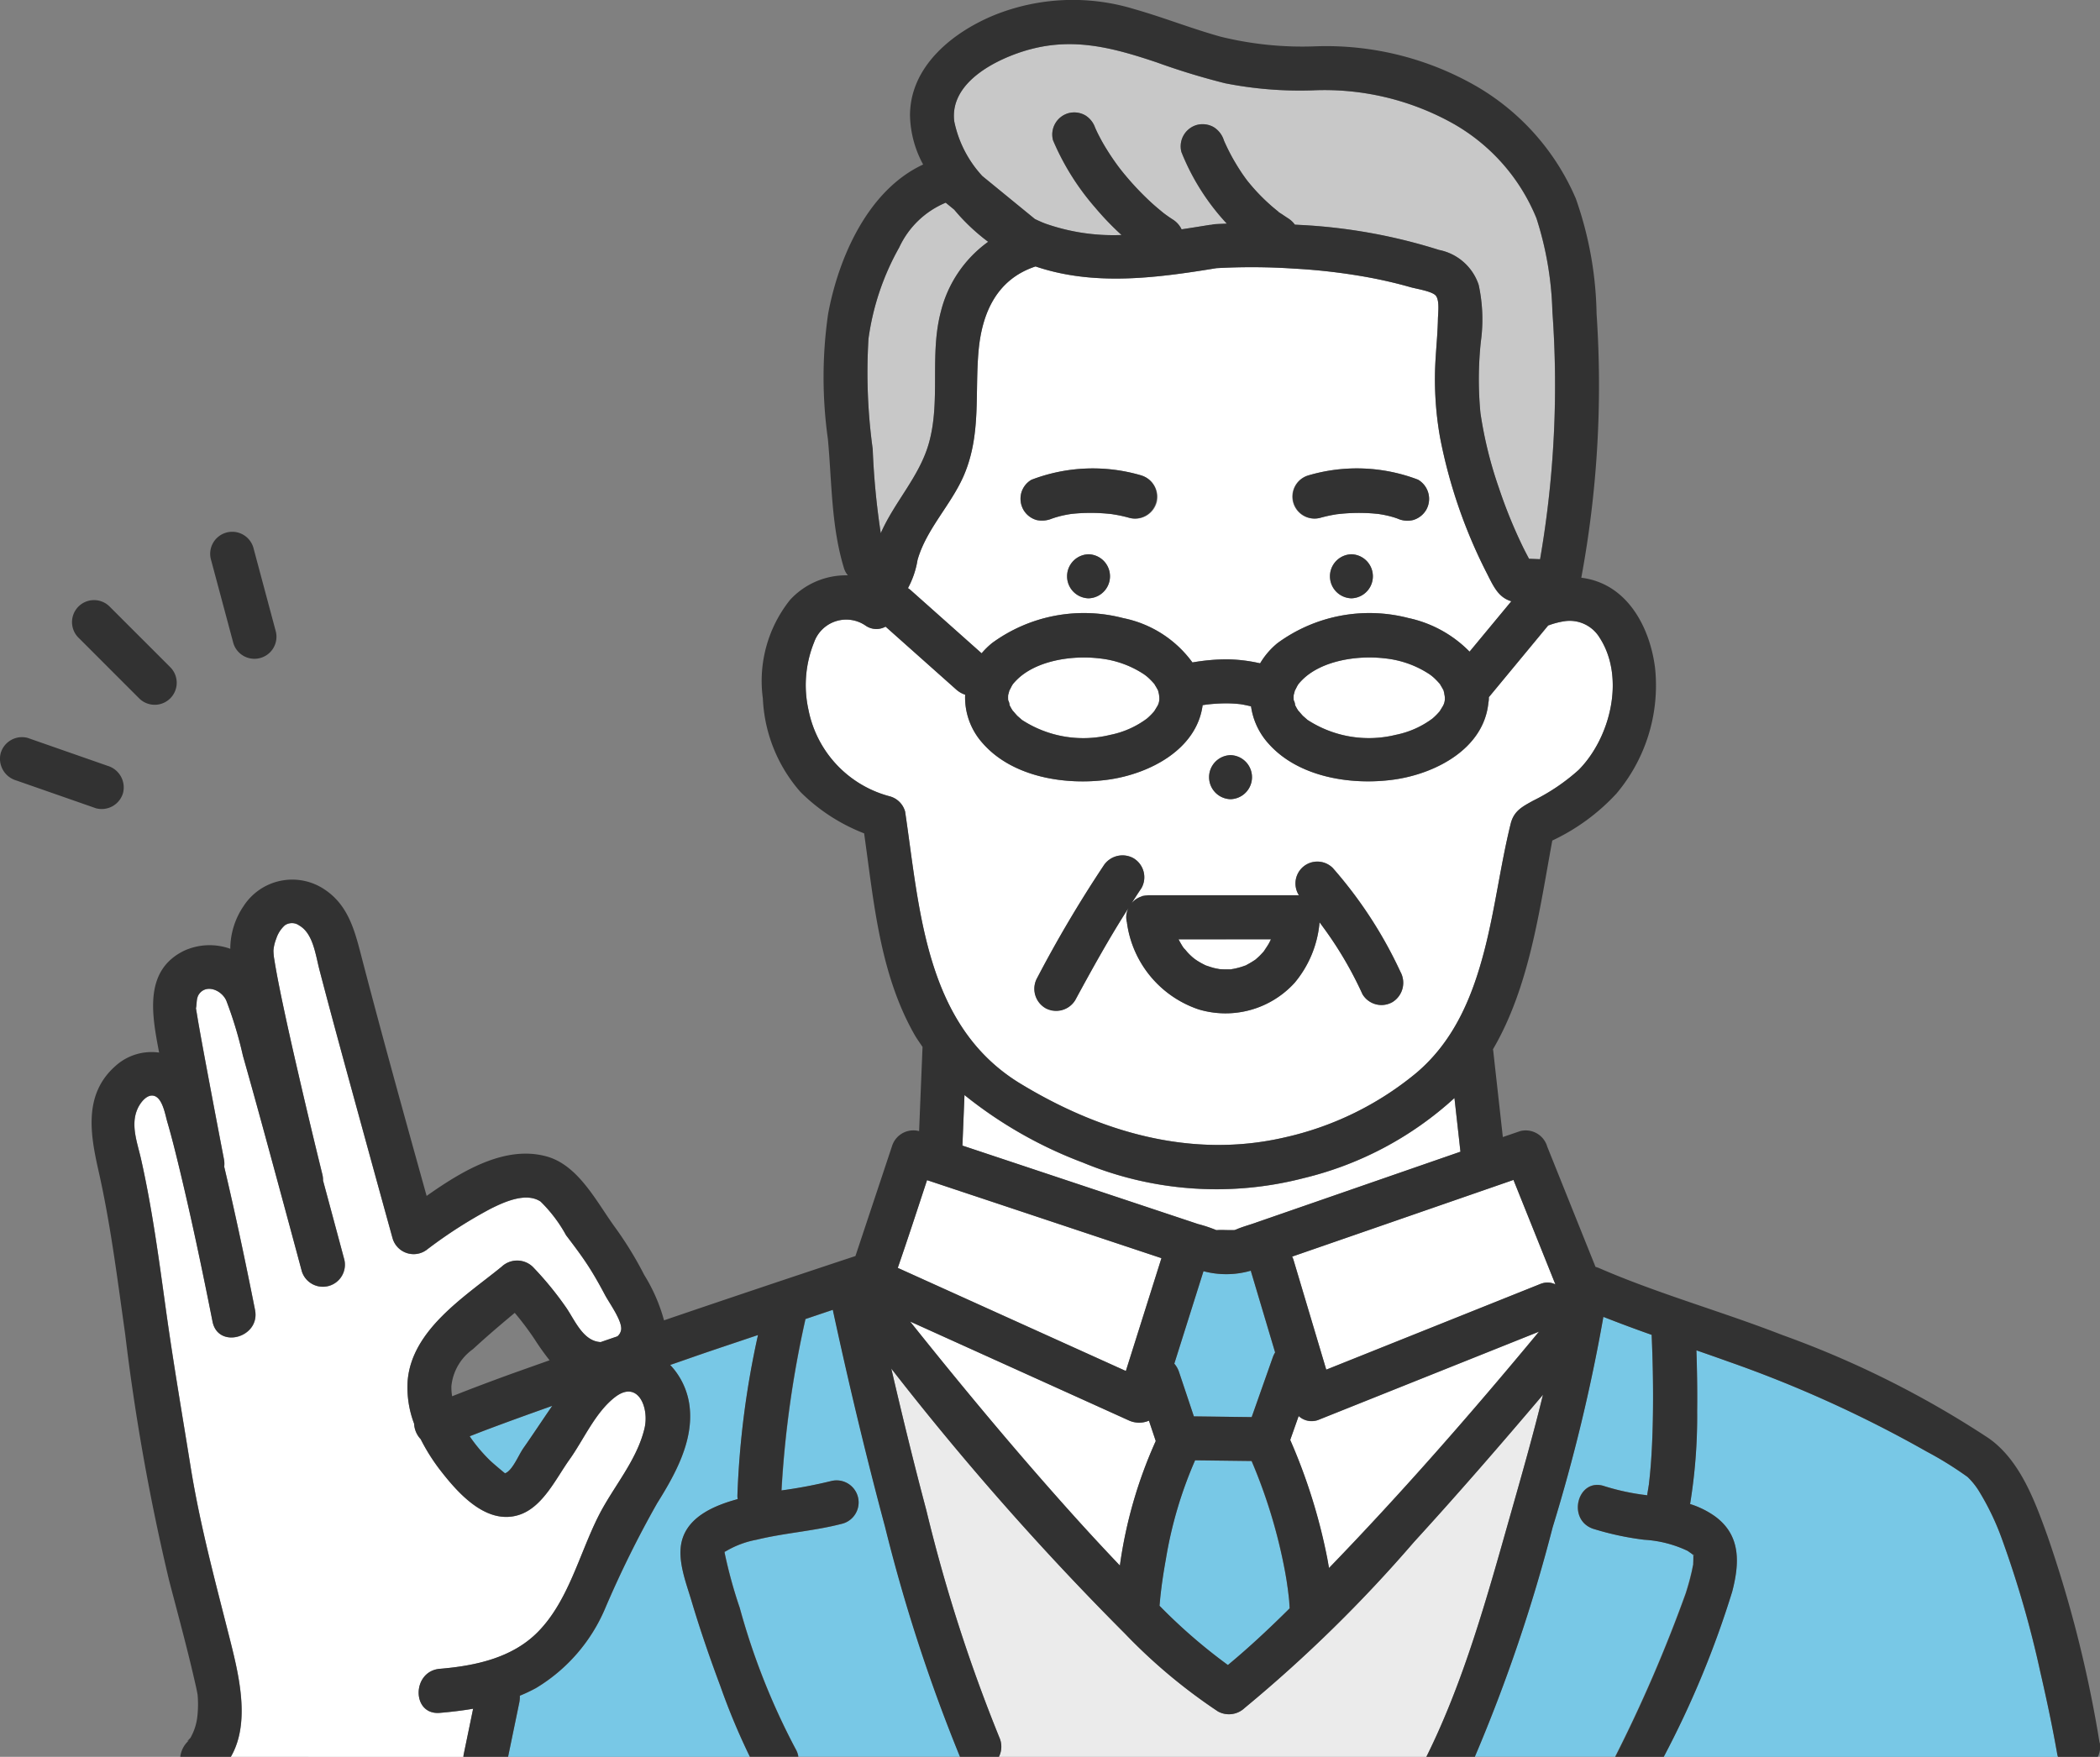
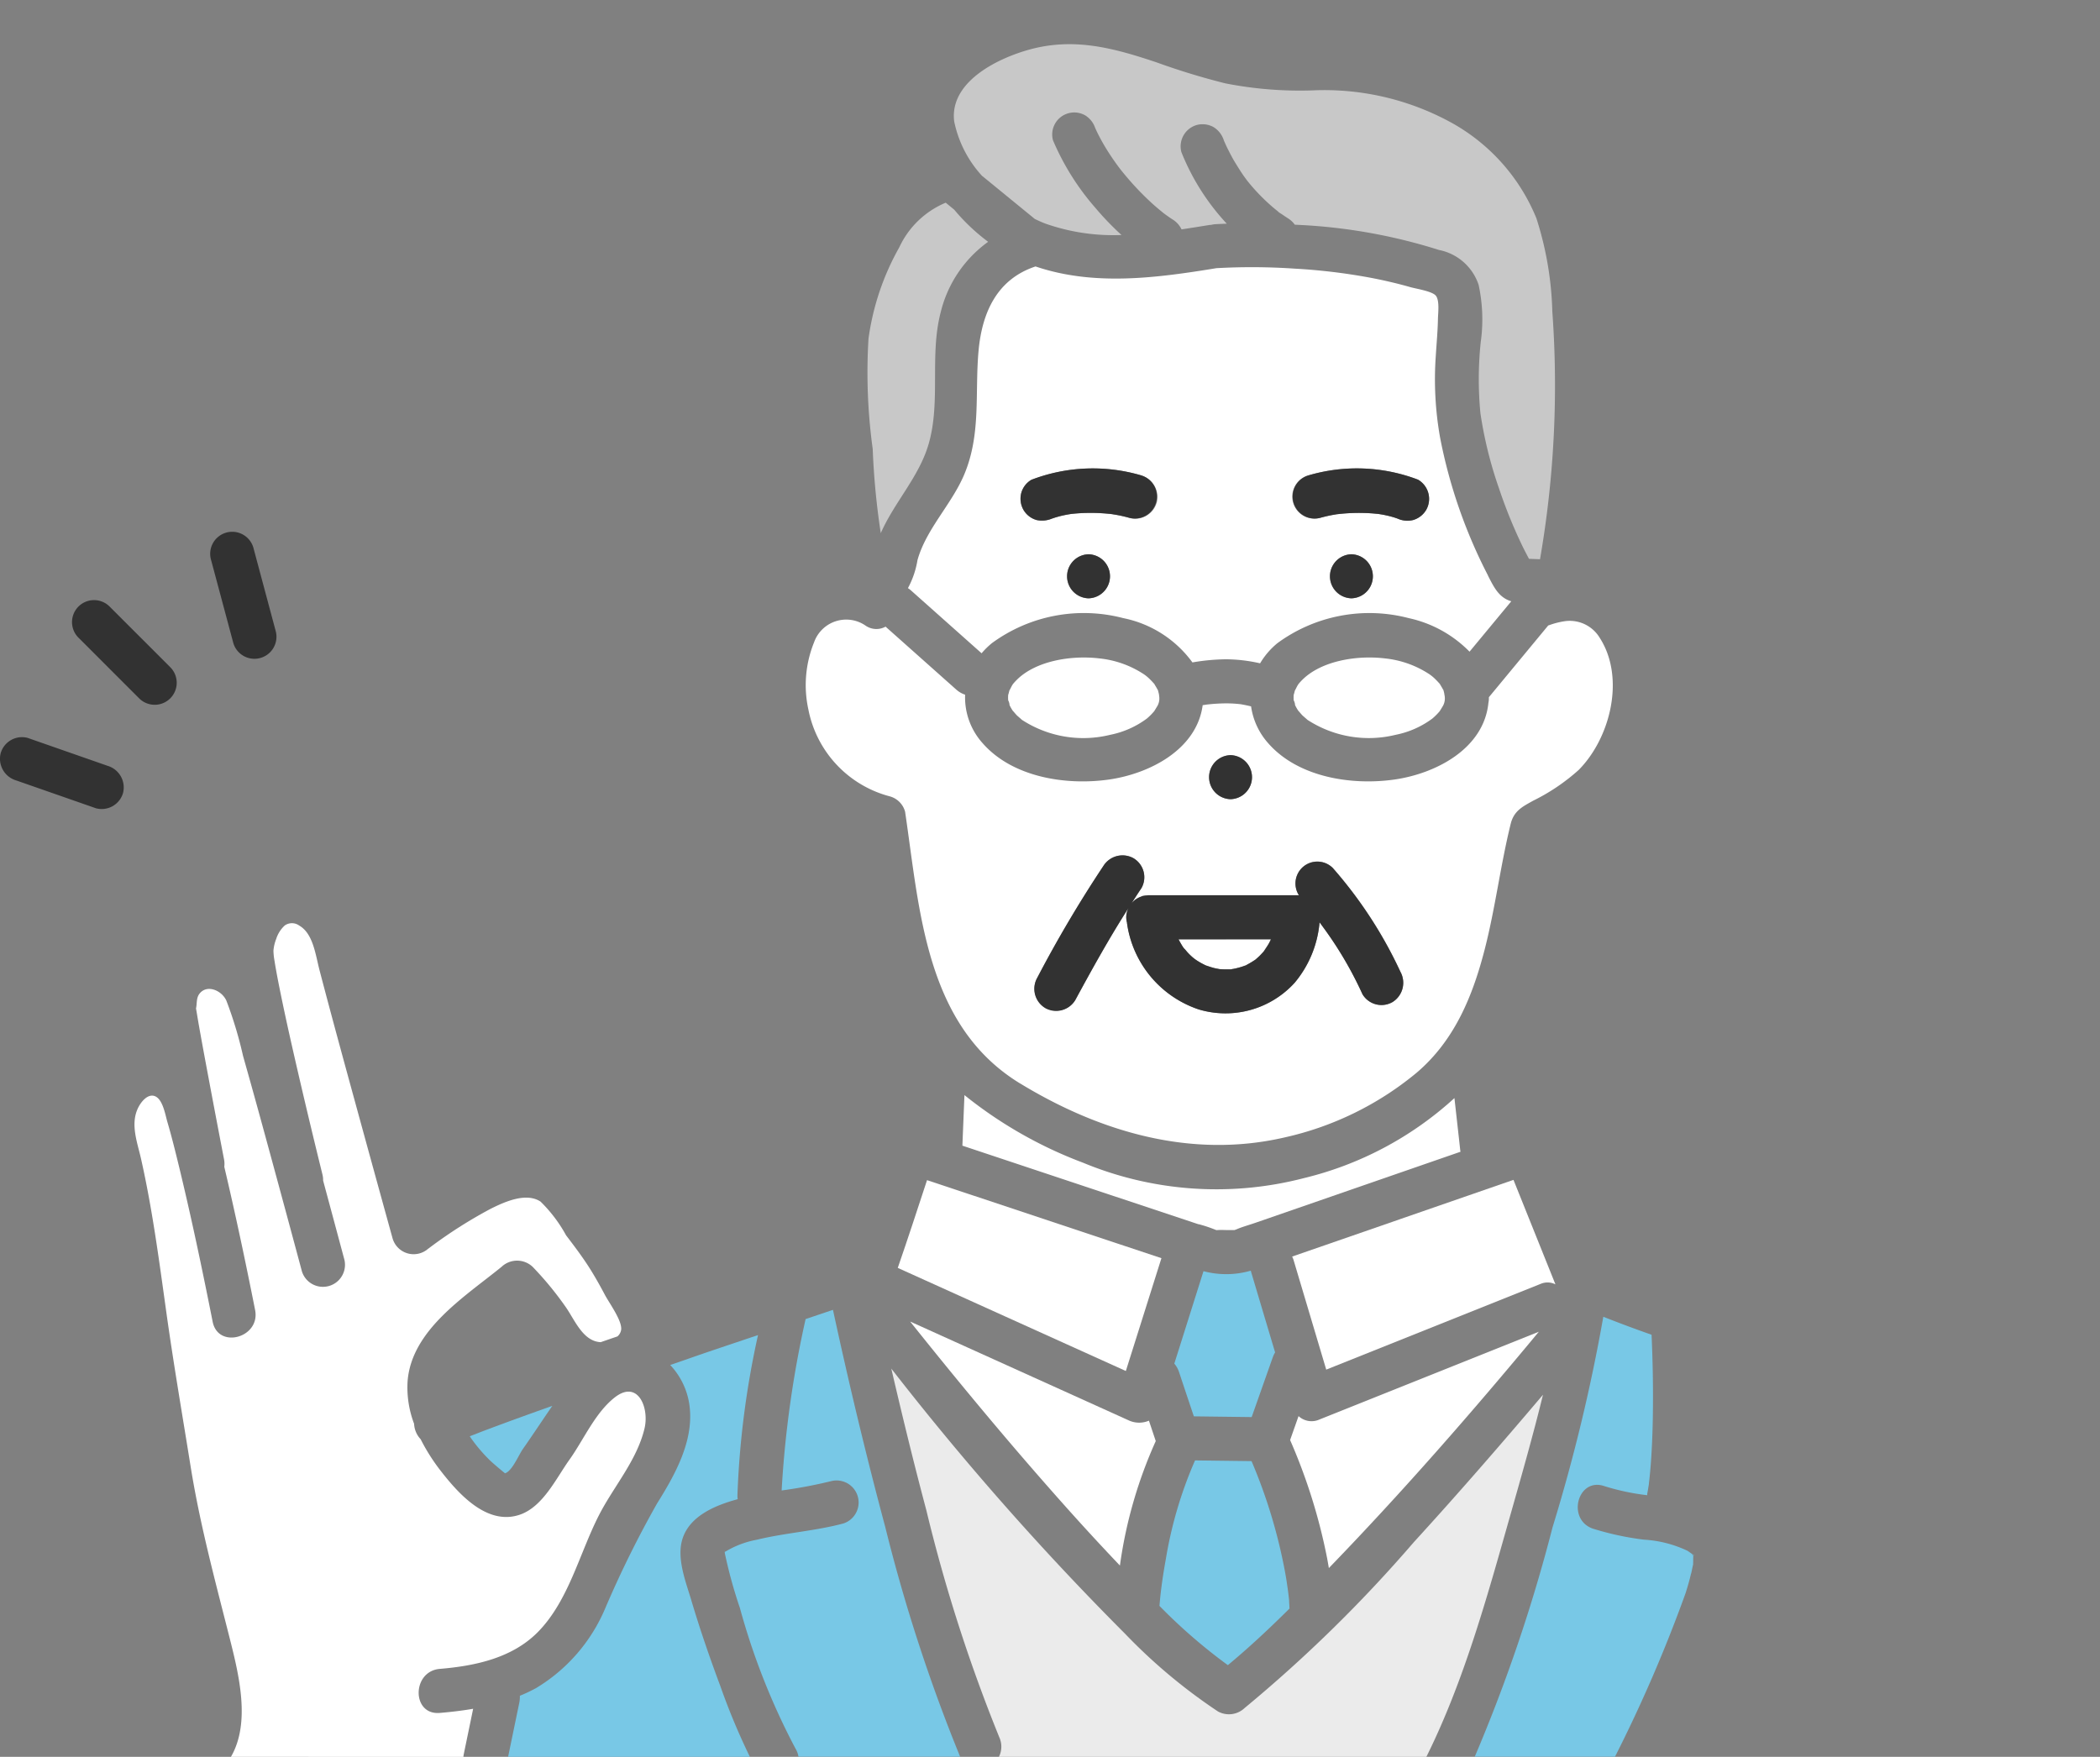
<svg xmlns="http://www.w3.org/2000/svg" id="グループ_2509" data-name="グループ 2509" width="141.646" height="118.519" viewBox="0 0 141.646 118.519">
  <rect x="0" y="0" width="141.646" height="118.519" fill="#808080" stroke="none" />
  <defs>
    <clipPath id="clip-path">
      <rect id="長方形_2213" data-name="長方形 2213" width="141.646" height="118.519" fill="none" />
    </clipPath>
  </defs>
  <g id="グループ_2508" data-name="グループ 2508" clip-path="url(#clip-path)">
    <path id="パス_2484" data-name="パス 2484" d="M124.147,125.714c-.075-.006-.087,0,0,0" transform="translate(-42.175 -42.728)" fill="#78c8e6" />
    <path id="パス_2485" data-name="パス 2485" d="M142.381,69.9c0-.034-.007-.086-.014-.136a1.578,1.578,0,0,1-.029-.172c-.009-.036-.018-.071-.028-.108s-.017-.065-.021-.084-.022-.036-.042-.072c-.045-.084-.092-.165-.143-.246-.027-.045-.045-.076-.056-.1s-.036-.038-.065-.072q-.1-.114-.209-.221a2.821,2.821,0,0,0-.447-.375,6.694,6.694,0,0,0-2.981-1.059c-1.926-.23-4.289.171-5.566,1.434a3.639,3.639,0,0,0-.28.307l-.05.083c-.044.07-.173.346-.18.335-.026.1-.066.261-.082.294a2.37,2.37,0,0,0,0,.375.763.763,0,0,1,.092.321,3.1,3.1,0,0,0,.25.43c-.107-.152.177.2.25.269.041.04.413.356.311.28a7.58,7.58,0,0,0,5.971,1.027,6.151,6.151,0,0,0,2.482-1.1,4.175,4.175,0,0,0,.488-.49.122.122,0,0,1,.011-.013.173.173,0,0,1,.022-.038c.051-.08.1-.162.149-.244a1.02,1.02,0,0,0,.167-.634" transform="translate(-44.927 -22.838)" fill="#fff" />
    <path id="パス_2486" data-name="パス 2486" d="M113.206,69.9c0-.071-.028-.23-.026-.24-.015-.058-.029-.116-.045-.175-.011-.038-.017-.066-.021-.084s-.022-.036-.042-.072c-.045-.084-.092-.165-.143-.246-.027-.045-.046-.076-.056-.1s-.036-.038-.065-.072c-.067-.076-.137-.15-.209-.221a2.821,2.821,0,0,0-.447-.375,6.691,6.691,0,0,0-2.981-1.059c-1.926-.23-4.289.171-5.566,1.434a3.66,3.66,0,0,0-.281.308l-.049.082c-.044.07-.173.346-.18.335-.026.1-.065.261-.082.294a2.294,2.294,0,0,0,0,.375.762.762,0,0,1,.092.321,3.03,3.03,0,0,0,.25.43c-.107-.152.177.2.25.269.041.04.413.356.311.28a7.58,7.58,0,0,0,5.971,1.027,6.151,6.151,0,0,0,2.482-1.1,4.175,4.175,0,0,0,.488-.49l.011-.013a.243.243,0,0,1,.022-.038c.051-.08.1-.162.149-.244a1.016,1.016,0,0,0,.167-.634" transform="translate(-35.01 -22.838)" fill="#fff" />
    <path id="パス_2487" data-name="パス 2487" d="M125.154,129.856a5.956,5.956,0,0,1-3.194.035l-1.968,6.238a1.673,1.673,0,0,1,.311.543q.5,1.507,1.007,3.013l3.9.049,1.425-4.038a1.741,1.741,0,0,1,.156-.325q-.813-2.724-1.625-5.449c-.007-.022-.007-.044-.013-.066" transform="translate(-40.784 -44.136)" fill="#78c8e6" />
    <path id="パス_2488" data-name="パス 2488" d="M136.564,52.549c-.03,0-.06.009-.09.011.023,0,.057-.005.09-.011" transform="translate(-46.386 -17.861)" fill="#78c8e6" />
    <path id="パス_2489" data-name="パス 2489" d="M131.9,48.08a34.428,34.428,0,0,1-3.234-9.313,22.425,22.425,0,0,1-.286-5.541c.051-.819.127-1.637.143-2.458.007-.378.12-1.221-.135-1.557-.233-.308-1.324-.471-1.728-.586-.894-.255-1.8-.465-2.714-.638a39.978,39.978,0,0,0-5.114-.611,42.754,42.754,0,0,0-5.251-.03c-4.067.666-8.26,1.221-12.2-.116-2.577.849-3.6,3.072-3.841,5.66-.265,2.872.185,5.633-.97,8.378-.845,2.007-2.564,3.67-3.152,5.771a6,6,0,0,1-.644,1.892,1.585,1.585,0,0,1,.185.137l.637.567,4.146,3.691a5.345,5.345,0,0,1,.7-.687,10.482,10.482,0,0,1,8.854-1.685,7.627,7.627,0,0,1,4.667,2.988,14.044,14.044,0,0,1,2.253-.211,10.629,10.629,0,0,1,2.311.272A5.148,5.148,0,0,1,117.7,52.64a10.482,10.482,0,0,1,8.854-1.685,8.168,8.168,0,0,1,4.1,2.263l2.816-3.4c-.836-.246-1.17-.943-1.574-1.735m-26.944,1.537a1.486,1.486,0,0,1,0-2.971,1.486,1.486,0,0,1,0,2.971m4.6-6.461a1.5,1.5,0,0,1-1.827,1.038c-.266-.074-.533-.138-.8-.189-.127-.024-.257-.042-.384-.066l-.116-.013a12.625,12.625,0,0,0-1.619-.068c-.277.007-.554.022-.83.048l-.179.018c-.084.013-.167.025-.25.04-.222.04-.444.088-.662.15-.1.028-.2.058-.3.092-.048.016-.094.034-.141.05-.191.063.128-.057.155-.069a1.744,1.744,0,0,1-1.145.15,1.5,1.5,0,0,1-.888-.683,1.52,1.52,0,0,1-.15-1.145,1.483,1.483,0,0,1,.683-.887,11.557,11.557,0,0,1,7.419-.294,1.513,1.513,0,0,1,1.037,1.827m13.13,6.461a1.486,1.486,0,0,1,0-2.971,1.486,1.486,0,0,1,0,2.971m5.042-5.963a1.515,1.515,0,0,1-.888.683,1.63,1.63,0,0,1-1.145-.15c.469.2.1.046-.022.006-.1-.033-.2-.063-.3-.09-.22-.06-.442-.108-.667-.147l-.178-.028-.065-.008-.189-.018q-.39-.035-.783-.044a12.47,12.47,0,0,0-1.669.073l-.079.01-.026,0c-.131.022-.262.044-.393.069-.254.05-.506.11-.755.18a1.486,1.486,0,0,1-.79-2.865,11.557,11.557,0,0,1,7.419.294,1.5,1.5,0,0,1,.533,2.032" transform="translate(-31.533 -9.255)" fill="#fff" />
    <path id="パス_2490" data-name="パス 2490" d="M139.3,123.235l-7.269,2.518a1.683,1.683,0,0,1,.093.227l2.206,7.4.66-.264,13.856-5.542a1.187,1.187,0,0,1,.943.053l-2.829-7.048-7.66,2.654" transform="translate(-44.875 -40.984)" fill="#fff" />
    <path id="パス_2491" data-name="パス 2491" d="M74.027,158.592l0,.007,0-.009v0" transform="translate(-25.161 -53.903)" fill="#78c8e6" />
    <path id="パス_2492" data-name="パス 2492" d="M27.989,97.862h0" transform="translate(-9.511 -33.248)" fill="#78c8e6" />
    <path id="パス_2493" data-name="パス 2493" d="M73.95,158.7l0-.005,0,.005" transform="translate(-25.135 -53.938)" fill="#78c8e6" />
    <path id="パス_2494" data-name="パス 2494" d="M73.99,158.438c.006.034.015.067.021.1h0a.789.789,0,0,1-.025-.1" transform="translate(-25.148 -53.851)" fill="#78c8e6" />
    <path id="パス_2495" data-name="パス 2495" d="M49.242,145.246c-.416.156-.829.318-1.243.479.028.041.055.084.083.124a10.761,10.761,0,0,0,1.269,1.491c.213.211,1.021.885,1.03.882.481-.152.923-1.243,1.195-1.629.677-.962,1.321-1.952,1.994-2.921-1.446.514-2.891,1.034-4.327,1.574" transform="translate(-16.314 -48.832)" fill="#78c8e6" />
    <path id="パス_2496" data-name="パス 2496" d="M114.27,120.62a9.079,9.079,0,0,1,1.155.385c.013.007.028.009.042.014s.034,0,.068,0c.252-.019.514,0,.767,0h.381c.046-.015.091-.028.135-.047.419-.18.875-.3,1.306-.452l13.812-4.785c0-.034-.012-.067-.016-.1q-.046-.42-.092-.838l-.3-2.683a23.077,23.077,0,0,1-10.155,5.4,23.467,23.467,0,0,1-14.9-1.042,29.035,29.035,0,0,1-7.994-4.559q-.07,1.705-.139,3.411l5.544,1.846,10.384,3.457" transform="translate(-33.426 -38.036)" fill="#fff" />
    <path id="パス_2497" data-name="パス 2497" d="M126.029,99.019a.257.257,0,0,1-.081.024.16.16,0,0,0,.081-.024" transform="translate(-42.808 -33.655)" fill="#78c8e6" />
    <path id="パス_2498" data-name="パス 2498" d="M96.813,94.615c5.378,3.272,11.538,5.079,17.793,3.639a21.129,21.129,0,0,0,8.93-4.367c2.567-2.181,3.795-5.186,4.611-8.381.708-2.776,1.054-5.635,1.739-8.414.217-.877.793-1.157,1.516-1.561a13.486,13.486,0,0,0,3.072-2.076c2.139-2.161,3.149-6.218,1.421-8.906a2.361,2.361,0,0,0-2.361-1.127,5.367,5.367,0,0,0-1.054.269l-.065.02c-.007.009-.013.018-.02.027l-.557.673-3.423,4.139c0,.008,0,.015,0,.022a1.618,1.618,0,0,1-.032.362c-.314,3.1-3.562,4.781-6.371,5.174-2.87.4-6.461-.152-8.478-2.45a4.729,4.729,0,0,1-1.159-2.49c-.219-.053-.44-.1-.663-.139l-.046-.008c-.112-.011-.223-.024-.335-.032q-.329-.025-.657-.024a12.02,12.02,0,0,0-1.308.083l-.256.039c-.4,3-3.594,4.635-6.357,5.022-2.871.4-6.461-.152-8.478-2.45a4.612,4.612,0,0,1-1.188-3.279,1.7,1.7,0,0,1-.583-.332l-.637-.567-4.147-3.692a1.279,1.279,0,0,1-1.367-.082,2.3,2.3,0,0,0-3.458,1.149,7.679,7.679,0,0,0-.378,4.533A7.546,7.546,0,0,0,88,75.236a1.472,1.472,0,0,1,1.038,1.038c.99,6.654,1.359,14.441,7.772,18.342m14.179-22.157a1.486,1.486,0,0,1,0,2.971,1.486,1.486,0,0,1,0-2.971M97.948,87.487a83.5,83.5,0,0,1,4.46-7.544,1.522,1.522,0,0,1,2.032-.533,1.493,1.493,0,0,1,.533,2.032c-.229.333-.444.677-.665,1.017a1.474,1.474,0,0,1,.147-.154,1.221,1.221,0,0,1,.127-.106,1.505,1.505,0,0,1,.411-.209c.02-.006.032-.021.053-.026s.042-.005.062-.01a1.443,1.443,0,0,1,.151-.024c.03,0,.059-.008.09-.009s.06-.01.091-.01h10.118c.017,0,.034.005.051.006a1.474,1.474,0,0,1,2.287-1.838,29.2,29.2,0,0,1,4.558,7,1.531,1.531,0,0,1-.533,2.032,1.489,1.489,0,0,1-2.032-.533,25.227,25.227,0,0,0-2.658-4.528c-.077-.108-.157-.214-.235-.321a7.327,7.327,0,0,1-1.678,4.081,6.3,6.3,0,0,1-6.468,1.8,7.188,7.188,0,0,1-4.841-5.824c0-.011,0-.021,0-.032a1.444,1.444,0,0,1-.052-.363,1.426,1.426,0,0,1,.149-.624c-1.289,2.014-2.454,4.118-3.59,6.214a1.486,1.486,0,0,1-2.565-1.5" transform="translate(-27.989 -21.515)" fill="#fff" />
    <path id="パス_2499" data-name="パス 2499" d="M120.42,95.993a6.009,6.009,0,0,0,.3.521c.024.035.05.069.075.1.091.084.166.191.252.281s.2.2.308.3c.026.023.126.1.174.139l.112.076q.133.087.271.165c.1.059.211.111.318.166l.015.009c.195.063.384.133.583.182.1.026.213.042.318.065l.057.007c.2.011.4.021.6.013.031,0,.1,0,.166,0a.173.173,0,0,1,.036-.011c.042-.01.084-.015.127-.023a4.7,4.7,0,0,0,.621-.163c.054-.018.108-.042.162-.057l.037-.009c.045-.026.089-.053.12-.069.181-.094.35-.2.52-.316l.026-.016.022-.021c.077-.07.156-.137.231-.21s.166-.174.25-.263c.018-.02.036-.041.053-.063.118-.189.25-.366.356-.564.042-.078.079-.161.119-.241Z" transform="translate(-40.929 -32.627)" fill="#fff" />
    <path id="パス_2500" data-name="パス 2500" d="M93.58,127.36l13.539,6.122q1.2-3.805,2.4-7.611l-15.81-5.264c-.649,1.976-1.294,3.954-1.974,5.919l1.844.834" transform="translate(-31.18 -40.993)" fill="#fff" />
    <path id="パス_2501" data-name="パス 2501" d="M147.55,136.521l-13.855,5.542a1.29,1.29,0,0,1-1.3-.273q-.285.807-.57,1.615a38.185,38.185,0,0,1,2.507,8.024c.037.2.073.409.108.613,4.938-5.107,9.63-10.474,14.163-15.945l-1.058.423" transform="translate(-44.807 -46.258)" fill="#fff" />
    <path id="パス_2502" data-name="パス 2502" d="M127.226,158.749c-.025-.287-.06-.574-.1-.86-.009-.047-.06-.418-.075-.513q-.055-.345-.119-.687a35.681,35.681,0,0,0-2.244-7.393l-3.811-.048a27.9,27.9,0,0,0-1.973,6.676q-.136.746-.244,1.5l-.036.255c0,.02,0,.034-.008.065-.021.173-.042.345-.062.518-.03.265-.053.53-.077.8.079.077.153.158.232.235a36.846,36.846,0,0,0,4.381,3.763c1.449-1.2,2.823-2.493,4.159-3.818-.009-.162-.015-.325-.029-.486" transform="translate(-40.271 -50.727)" fill="#78c8e6" />
    <path id="パス_2503" data-name="パス 2503" d="M156.742,57.92c.039.042.049.045,0,0" transform="translate(-53.275 -19.686)" fill="#78c8e6" />
    <path id="パス_2504" data-name="パス 2504" d="M109.563,143.116q-.23-.686-.459-1.372a1.68,1.68,0,0,1-1.392-.033l-2.18-.986L93,135.057l.106.135c3.452,4.32,6.993,8.576,10.684,12.693q1.651,1.841,3.357,3.633a30.532,30.532,0,0,1,2.419-8.4" transform="translate(-31.608 -45.904)" fill="#fff" />
    <path id="パス_2505" data-name="パス 2505" d="M99.393,13.415l3.54,2.894c.238.112.477.224.725.316a13.8,13.8,0,0,0,5.117.762A19.281,19.281,0,0,1,107,15.541,16.991,16.991,0,0,1,104.154,11a1.486,1.486,0,0,1,2.182-1.677,1.586,1.586,0,0,1,.661.839l.022.047c.042.09.083.181.126.269.074.153.152.3.233.453.178.329.371.65.575.963q.319.493.671.961c.018.024.116.149.13.168l.056.069q.179.222.365.439a18.976,18.976,0,0,0,1.63,1.693c.266.244.543.473.822.7l.189.138c.14.1.283.2.426.289a1.588,1.588,0,0,1,.582.657c.626-.094,1.249-.193,1.863-.294a1.239,1.239,0,0,1,.129-.009,1.747,1.747,0,0,1,.266-.045c.264-.017.529-.024.793-.036a15.527,15.527,0,0,1-3.062-4.831,1.5,1.5,0,0,1,1.038-1.827,1.516,1.516,0,0,1,1.144.149,1.626,1.626,0,0,1,.683.888c.007.018.009.025.015.037.03.067.058.133.088.2q.1.225.214.444c.147.293.3.582.473.862s.327.528.5.783c.092.132.188.263.285.393l.008.01c.042.05.082.1.123.151a13.066,13.066,0,0,0,1.337,1.4c.119.108.24.213.363.315l.186.152c.1.078.1.088.079.077.1.074.241.158.273.18.13.091.263.178.4.266a1.617,1.617,0,0,1,.442.419l.3.015a37.151,37.151,0,0,1,9.425,1.69,3.534,3.534,0,0,1,2.673,2.352,10.968,10.968,0,0,1,.146,3.837,23.967,23.967,0,0,0-.025,4.816,27.564,27.564,0,0,0,1.25,5.067,33.137,33.137,0,0,0,1.573,3.88c.144.3.3.591.453.883l.745.029a68.679,68.679,0,0,0,.83-16.711,22.4,22.4,0,0,0-1.073-6.288,12.956,12.956,0,0,0-5.849-6.515,17.8,17.8,0,0,0-9.254-2.115,26.005,26.005,0,0,1-5.9-.479,47.575,47.575,0,0,1-4.613-1.41c-2.91-.975-5.58-1.7-8.61-.857-2.114.587-5.373,2.164-5.046,4.835a7.719,7.719,0,0,0,1.9,3.7" transform="translate(-33.129 -1.534)" fill="#c8c8c8" />
    <path id="パス_2506" data-name="パス 2506" d="M89.512,43.013c.916-2.1,2.59-3.8,3.233-6.032.83-2.88.043-5.979.82-8.913a8.251,8.251,0,0,1,3.191-4.716,13.371,13.371,0,0,1-2.291-2.17l-.572-.468a6,6,0,0,0-3.133,3.015,17.294,17.294,0,0,0-2.075,6.165,37.745,37.745,0,0,0,.285,7.434,50.41,50.41,0,0,0,.544,5.684" transform="translate(-30.105 -7.04)" fill="#c8c8c8" />
    <path id="パス_2507" data-name="パス 2507" d="M81.345,133.864c-.615.205-1.229.415-1.844.621a71.014,71.014,0,0,0-1.617,11.563,31.985,31.985,0,0,0,3.375-.638,1.487,1.487,0,0,1,.79,2.864c-1.918.514-3.922.63-5.851,1.1a6.3,6.3,0,0,0-2.038.758.652.652,0,0,0-.123.073c.05.092.029.1,0,0l0,0a31.356,31.356,0,0,0,1.03,3.764,46.46,46.46,0,0,0,3.753,9.494,1.505,1.505,0,0,1,.2.548H89.924a112.508,112.508,0,0,1-5.05-15.494c-1.3-4.854-2.467-9.747-3.529-14.66" transform="translate(-25.162 -45.499)" fill="#78c8e6" />
-     <path id="パス_2508" data-name="パス 2508" d="M195.4,159.727a70.012,70.012,0,0,0-2.562-8.912,17.511,17.511,0,0,0-1.6-3.351,4.722,4.722,0,0,0-.757-.931,23.908,23.908,0,0,0-2.761-1.714,82.223,82.223,0,0,0-13.376-6.069c-.713-.259-1.43-.508-2.148-.757.044,1.372.067,2.744.05,4.116a36.764,36.764,0,0,1-.477,6.251,5.989,5.989,0,0,1,1.659.816c1.785,1.286,1.686,3.172,1.18,5.1a64.505,64.505,0,0,1-4.62,11.148h26.6a1.412,1.412,0,0,1-.048-.17c-.323-1.852-.715-3.693-1.137-5.524" transform="translate(-57.775 -46.901)" fill="#78c8e6" />
    <path id="パス_2509" data-name="パス 2509" d="M165.288,151.9c.036-.157.068-.316.1-.474.045-.24.025.056.037-.311,0-.123,0-.246.007-.368,0-.014,0-.018,0-.029s-.01-.049-.016-.073c-.052-.024-.09-.046,0-.015l0,.015.013.005c0-.018,0-.015,0,0,.077.034.158.061-.072-.067.074.042-.356-.253-.309-.222a7.91,7.91,0,0,0-2.943-.754,19.525,19.525,0,0,1-3.446-.743c-1.795-.629-1.018-3.5.79-2.864a15.526,15.526,0,0,0,2.877.608c0-.032,0-.061,0-.093.04-.2.073-.411.106-.617l.007-.046c0-.011,0-.016,0-.034.014-.119.028-.238.041-.358.053-.492.092-.987.123-1.481.067-1.07.1-2.142.108-3.214.017-1.66-.018-3.322-.092-4.981q-1.639-.575-3.255-1.213a117.985,117.985,0,0,1-3.423,14.2,108.313,108.313,0,0,1-5.249,15.48h9.46a97.213,97.213,0,0,0,4.76-11.031c.139-.438.268-.88.37-1.328" transform="translate(-51.22 -45.74)" fill="#78c8e6" />
    <path id="パス_2510" data-name="パス 2510" d="M36.054,149.893l.527-2.549c-.745.127-1.5.216-2.25.279-1.908.16-1.891-2.812,0-2.971,2.377-.2,4.875-.723,6.612-2.482,2.07-2.1,2.8-5.282,4.105-7.849.994-1.959,2.576-3.716,3.093-5.893.33-1.393-.443-3.3-1.995-2.1-1.331,1.031-2.106,2.862-3.068,4.209-.9,1.259-1.79,3.183-3.353,3.714-2.181.741-4.08-1.36-5.281-2.894a13.051,13.051,0,0,1-1.405-2.2,1.614,1.614,0,0,1-.441-1.04,6.9,6.9,0,0,1-.439-2.865c.267-3.472,3.862-5.706,6.337-7.722a1.526,1.526,0,0,1,2.1,0,22.248,22.248,0,0,1,2.2,2.668c.617.858,1.17,2.361,2.391,2.413.374-.131.75-.258,1.125-.388a.72.72,0,0,0,.256-.485c.036-.621-.8-1.753-1.1-2.317-.308-.582-.63-1.158-.978-1.717-.5-.8-1.068-1.549-1.64-2.3a9.686,9.686,0,0,0-1.72-2.273c-.984-.654-2.458.029-3.378.488a31.3,31.3,0,0,0-4.179,2.672l-.024.014a1.479,1.479,0,0,1-2.4-.687q-1.071-3.876-2.133-7.752c-.943-3.443-1.89-6.884-2.794-10.337-.277-1.06-.43-2.48-1.37-3.021a.84.84,0,0,0-.976-.009,2.074,2.074,0,0,0-.576.9,2.791,2.791,0,0,0-.189.8,4.4,4.4,0,0,0,.044.519l.014.083c.021.121.039.242.059.362.116.683.251,1.362.39,2.04.362,1.764.76,3.519,1.166,5.274q.792,3.419,1.634,6.828a1.579,1.579,0,0,1,.044.406q.721,2.674,1.438,5.35a1.487,1.487,0,0,1-2.864.79q-.8-2.983-1.609-5.963c-.778-2.866-1.556-5.732-2.367-8.589a27.011,27.011,0,0,0-1.123-3.724c-.321-.711-1.324-1.119-1.82-.465-.224.3-.152.654-.229.986.063.353.117.709.18,1.063.212,1.2.436,2.4.661,3.6q.519,2.768,1.052,5.532a1.592,1.592,0,0,1,.014.488c.756,3.206,1.439,6.431,2.079,9.661.37,1.87-2.493,2.664-2.864.79-.71-3.58-1.461-7.158-2.325-10.7-.226-.926-.458-1.854-.727-2.769-.141-.483-.3-1.482-.8-1.726s-1,.364-1.213.848c-.483,1.089,0,2.3.24,3.38.753,3.344,1.2,6.742,1.674,10.135.491,3.545,1.1,7.071,1.666,10.6.632,3.941,1.656,7.715,2.634,11.582.623,2.464,1.423,5.7.084,8.007H35.922c.007-.052.011-.1.022-.157q.054-.267.11-.535" transform="translate(-4.667 -32.067)" fill="#fff" />
    <path id="パス_2511" data-name="パス 2511" d="M135.031,141.63c-2.848,3.361-5.736,6.69-8.708,9.941a94.546,94.546,0,0,1-11.417,11.193,1.535,1.535,0,0,1-1.8.232,37.292,37.292,0,0,1-6.271-5.248,192.929,192.929,0,0,1-15.761-17.88c.742,3.194,1.518,6.381,2.362,9.549a107.967,107.967,0,0,0,4.924,15.326,1.527,1.527,0,0,1-.027,1.315h28.832c2.541-5.111,4.1-10.8,5.653-16.27.741-2.615,1.539-5.4,2.213-8.158" transform="translate(-30.955 -47.54)" fill="#ebebeb" />
    <path id="パス_2512" data-name="パス 2512" d="M64.277,154.332c-.363-1.216-.971-2.741-.632-4.021.434-1.636,2.211-2.378,3.762-2.8a1.58,1.58,0,0,1-.021-.221,59.376,59.376,0,0,1,1.39-10.849c-1.116.376-2.233.748-3.347,1.127-.86.292-1.716.6-2.576.892a4.917,4.917,0,0,1,1.327,2.98c.2,2.283-1.043,4.491-2.212,6.358a70.732,70.732,0,0,0-3.513,7.111,11.486,11.486,0,0,1-4.652,5.348,10.819,10.819,0,0,1-1.092.517,1.969,1.969,0,0,1-.036.463l-.111.535q-.322,1.56-.645,3.122H68.227a45.055,45.055,0,0,1-1.987-4.758c-.715-1.912-1.381-3.846-1.963-5.8" transform="translate(-17.647 -46.375)" fill="#78c8e6" />
    <path id="パス_2513" data-name="パス 2513" d="M11.365,67.432l.51.51a1.485,1.485,0,1,0,2.1-2.1l-3.582-3.582-.51-.51a1.485,1.485,0,0,0-2.1,2.1l3.582,3.582" transform="translate(-2.501 -20.842)" fill="#323232" />
    <path id="パス_2514" data-name="パス 2514" d="M22.86,61.18q.094.35.187.7a1.486,1.486,0,0,0,2.864-.79q-.655-2.445-1.31-4.891l-.187-.7a1.486,1.486,0,1,0-2.864.789q.655,2.446,1.31,4.891" transform="translate(-7.307 -18.49)" fill="#323232" />
    <path id="パス_2515" data-name="パス 2515" d="M8.3,79.091a1.522,1.522,0,0,0-1.037-1.827L2.54,75.614l-.669-.234A1.494,1.494,0,0,0,.044,76.417a1.523,1.523,0,0,0,1.038,1.827l4.727,1.65.669.234A1.5,1.5,0,0,0,8.3,79.091" transform="translate(0 -25.599)" fill="#323232" />
    <path id="パス_2516" data-name="パス 2516" d="M106.418,97.716a1.509,1.509,0,0,0,2.032-.533c1.137-2.1,2.3-4.2,3.591-6.215a1.349,1.349,0,0,0-.1.988c0,.011,0,.021,0,.031a7.187,7.187,0,0,0,4.84,5.823,6.3,6.3,0,0,0,6.468-1.8,7.325,7.325,0,0,0,1.679-4.081c.078.108.158.213.234.321a25.275,25.275,0,0,1,2.659,4.528,1.49,1.49,0,0,0,2.032.533,1.532,1.532,0,0,0,.533-2.032,29.218,29.218,0,0,0-4.558-7.005,1.475,1.475,0,0,0-2.287,1.838c-.017,0-.034-.006-.051-.006H113.377c-.032,0-.061.008-.092.01s-.06.007-.09.009c-.051.007-.1.013-.151.024-.02,0-.042,0-.063.01s-.033.02-.053.027a1.485,1.485,0,0,0-.411.208,1.319,1.319,0,0,0-.127.106,1.536,1.536,0,0,0-.146.154c.22-.339.436-.684.665-1.017a1.493,1.493,0,0,0-.533-2.032,1.522,1.522,0,0,0-2.032.533,83.335,83.335,0,0,0-4.46,7.543,1.509,1.509,0,0,0,.533,2.032M119.066,95.1a.257.257,0,0,0,.081-.024.169.169,0,0,1-.081.024m2.11-1.216c-.017.021-.035.043-.053.063-.083.088-.162.177-.25.262s-.154.141-.231.21l-.022.022-.026.016a5.979,5.979,0,0,1-.521.316c-.03.016-.075.044-.119.069l-.037.009c-.055.016-.108.04-.162.058a4.813,4.813,0,0,1-.622.163c-.042.007-.085.013-.127.022a.192.192,0,0,0-.035.011c-.068,0-.136,0-.167,0-.2.008-.4,0-.6-.014l-.056-.007c-.106-.023-.214-.04-.319-.065-.2-.05-.388-.119-.582-.182l-.016-.009c-.106-.055-.214-.107-.318-.166s-.182-.107-.271-.165l-.113-.077c-.048-.039-.148-.116-.174-.139-.107-.094-.209-.193-.308-.3s-.161-.2-.252-.282c-.025-.034-.051-.068-.075-.1a5.863,5.863,0,0,1-.3-.521h6.235c-.04.081-.077.163-.119.242-.106.2-.238.374-.356.564" transform="translate(-35.925 -29.711)" fill="#323232" />
    <path id="パス_2517" data-name="パス 2517" d="M110.491,56.644a1.486,1.486,0,0,0,0,2.971,1.486,1.486,0,0,0,0-2.971" transform="translate(-37.067 -19.253)" fill="#323232" />
    <path id="パス_2518" data-name="パス 2518" d="M125,80.144a1.486,1.486,0,0,0,0-2.971,1.486,1.486,0,0,0,0,2.971" transform="translate(-41.999 -26.23)" fill="#323232" />
    <path id="パス_2519" data-name="パス 2519" d="M137.352,56.644a1.486,1.486,0,0,0,0,2.971,1.486,1.486,0,0,0,0-2.971" transform="translate(-46.197 -19.253)" fill="#323232" />
    <path id="パス_2520" data-name="パス 2520" d="M140.537,48.639a11.557,11.557,0,0,0-7.419-.293,1.486,1.486,0,0,0,.79,2.864c.25-.069.5-.13.755-.18.131-.026.261-.047.393-.069l.026,0,.079-.01a12.47,12.47,0,0,1,1.669-.073c.261.006.522.02.783.044l.189.018.065.008.178.028c.224.039.447.087.667.147q.152.042.3.091c.119.04.492.194.022-.006a1.634,1.634,0,0,0,1.145.15,1.517,1.517,0,0,0,.888-.683,1.5,1.5,0,0,0-.533-2.032m-5.577,2.333c.03,0,.06-.007.09-.011l-.09.011" transform="translate(-44.872 -16.273)" fill="#323232" />
    <path id="パス_2521" data-name="パス 2521" d="M112.433,48.346a11.555,11.555,0,0,0-7.418.293,1.486,1.486,0,0,0-.684.888,1.52,1.52,0,0,0,.151,1.145,1.5,1.5,0,0,0,.887.683,1.747,1.747,0,0,0,1.145-.15c-.027.011-.345.132-.154.069.048-.016.094-.034.141-.051.1-.034.2-.064.3-.092.218-.061.44-.11.662-.15.083-.015.167-.027.25-.04l.179-.018q.414-.039.83-.048a12.39,12.39,0,0,1,1.619.068l.115.013c.128.023.257.042.384.066q.407.077.8.189a1.486,1.486,0,0,0,.789-2.864" transform="translate(-35.444 -16.273)" fill="#323232" />
-     <path id="パス_2522" data-name="パス 2522" d="M144.8,117.559A83.306,83.306,0,0,0,141.28,103.6c-.844-2.339-1.841-5.089-3.961-6.577a65.593,65.593,0,0,0-13.932-6.967c-4.083-1.592-8.351-2.771-12.369-4.52a1.779,1.779,0,0,0-.216-.07q-1.631-4.061-3.26-8.122a1.511,1.511,0,0,0-1.827-1.037l-1.165.4L104,71.77q-.046-.419-.092-.838c-.005-.051-.016-.1-.022-.148,2.454-4.2,3.125-9.342,4-14.08a13.956,13.956,0,0,0,4.321-3.162,11.311,11.311,0,0,0,2.611-8.482c-.32-2.558-1.678-5.313-4.381-5.977a5.3,5.3,0,0,0-.595-.109,71.122,71.122,0,0,0,1.031-17.8,24.5,24.5,0,0,0-1.4-7.777,16.079,16.079,0,0,0-6.688-7.568,20.325,20.325,0,0,0-10.83-2.706,23.048,23.048,0,0,1-6.406-.64c-1.978-.545-3.887-1.31-5.86-1.869a14.184,14.184,0,0,0-9.426.4c-2.813,1.151-5.706,3.46-5.7,6.784a7.246,7.246,0,0,0,.886,3.3c-3.705,1.718-5.7,6.242-6.41,10.081a29.918,29.918,0,0,0-.014,8.439c.274,2.945.217,5.88,1.092,8.738a1.357,1.357,0,0,0,.257.457,5.13,5.13,0,0,0-3.9,1.654,8.767,8.767,0,0,0-1.835,6.66,10.218,10.218,0,0,0,2.543,6.309,12.467,12.467,0,0,0,4.287,2.784c.653,4.614,1.048,9.432,3.386,13.559.17.3.367.566.553.848l0,.013q-.117,2.832-.231,5.664l-.007,0a1.511,1.511,0,0,0-1.827,1.037q-1.231,3.7-2.46,7.393-6.466,2.139-12.912,4.337a11.484,11.484,0,0,0-1.332-3.058,24.471,24.471,0,0,0-1.95-3.188c-1.256-1.714-2.469-4.211-4.636-4.81-2.812-.777-5.723.991-8.094,2.663C30.445,75.24,28.932,69.8,27.514,64.34c-.437-1.681-.894-3.31-2.435-4.333a3.908,3.908,0,0,0-5.454,1.1,5.159,5.159,0,0,0-.909,2.9,4.131,4.131,0,0,0-3.1.124c-2.781,1.343-2.17,4.4-1.7,6.878a3.629,3.629,0,0,0-2.952.91c-2.148,1.9-1.7,4.578-1.137,7.059.822,3.639,1.278,7.338,1.8,11.028a147.142,147.142,0,0,0,2.959,16.6c.579,2.219,1.186,4.435,1.7,6.67.081.351.166.7.225,1.057a7.265,7.265,0,0,1-.026,1.534,3.686,3.686,0,0,1-.458,1.372c-.011.021-.453.444.039.063a1.746,1.746,0,0,0-.723,1.214h3.407c1.34-2.309.539-5.544-.084-8.007-.978-3.868-2-7.641-2.633-11.582-.568-3.534-1.175-7.061-1.667-10.605-.469-3.393-.92-6.791-1.673-10.135-.244-1.08-.723-2.29-.24-3.379.213-.483.717-1.091,1.213-.849s.663,1.244.8,1.726c.268.916.5,1.842.726,2.769.863,3.546,1.615,7.123,2.324,10.7.372,1.873,3.235,1.081,2.865-.79-.64-3.23-1.322-6.455-2.079-9.661a1.592,1.592,0,0,0-.014-.488q-.532-2.765-1.052-5.532c-.225-1.2-.45-2.4-.661-3.6-.062-.354-.116-.71-.179-1.064.076-.331,0-.688.229-.985.5-.654,1.5-.246,1.82.466a26.971,26.971,0,0,1,1.122,3.723c.811,2.856,1.589,5.723,2.366,8.588q.809,2.98,1.61,5.964a1.487,1.487,0,0,0,2.864-.79q-.717-2.675-1.439-5.35a1.607,1.607,0,0,0-.044-.406Q24.087,75.824,23.3,72.4c-.407-1.753-.8-3.509-1.167-5.273-.138-.678-.273-1.357-.389-2.039-.021-.121-.04-.242-.059-.363-.007-.044-.01-.058-.015-.083a4.166,4.166,0,0,1-.044-.52,2.765,2.765,0,0,1,.189-.8,2.056,2.056,0,0,1,.576-.9.81.81,0,0,1,.345-.14.826.826,0,0,1,.632.15c.939.541,1.093,1.961,1.37,3.02.9,3.453,1.85,6.894,2.794,10.337q1.061,3.878,2.133,7.752a1.478,1.478,0,0,0,2.4.688c.008-.006.016-.009.024-.014a31.338,31.338,0,0,1,4.179-2.671c.92-.459,2.395-1.141,3.378-.488a9.683,9.683,0,0,1,1.72,2.273c.572.752,1.14,1.5,1.64,2.3.349.559.671,1.134.978,1.716.3.564,1.134,1.7,1.1,2.318a.726.726,0,0,1-.256.486c-.375.13-.751.257-1.125.387-1.221-.052-1.774-1.555-2.392-2.413a22.237,22.237,0,0,0-2.195-2.667,1.525,1.525,0,0,0-2.1,0c-2.475,2.016-6.07,4.249-6.337,7.721a6.889,6.889,0,0,0,.438,2.864,1.622,1.622,0,0,0,.442,1.042,13,13,0,0,0,1.4,2.2c1.2,1.535,3.1,3.635,5.281,2.894,1.563-.531,2.454-2.455,3.353-3.714.962-1.347,1.737-3.178,3.068-4.209,1.552-1.2,2.326.708,1.995,2.1-.517,2.177-2.1,3.934-3.093,5.893-1.3,2.568-2.035,5.754-4.105,7.849-1.737,1.759-4.235,2.283-6.612,2.483-1.891.158-1.908,3.13,0,2.971.753-.063,1.506-.152,2.25-.279q-.263,1.275-.527,2.549c-.037.178-.073.357-.11.535-.011.053-.015.1-.021.158h3.016q.322-1.561.645-3.122c.036-.178.073-.357.11-.535a1.9,1.9,0,0,0,.036-.463,10.619,10.619,0,0,0,1.092-.517,11.488,11.488,0,0,0,4.652-5.348,70.591,70.591,0,0,1,3.513-7.111c1.169-1.867,2.41-4.076,2.212-6.358a4.915,4.915,0,0,0-1.327-2.98c.859-.294,1.716-.6,2.576-.892,1.114-.378,2.231-.75,3.347-1.126a59.369,59.369,0,0,0-1.39,10.849,1.56,1.56,0,0,0,.021.22c-1.551.422-3.328,1.164-3.762,2.8-.339,1.28.269,2.805.632,4.021.582,1.957,1.248,3.891,1.963,5.8a44.975,44.975,0,0,0,1.987,4.758h3.269a1.505,1.505,0,0,0-.2-.548,46.509,46.509,0,0,1-3.754-9.493,31.4,31.4,0,0,1-1.03-3.765l0,0c.031.092.052.089,0,0a.746.746,0,0,1,.123-.073,6.291,6.291,0,0,1,2.036-.758c1.93-.471,3.933-.588,5.851-1.1a1.487,1.487,0,0,0-.791-2.865,31.937,31.937,0,0,1-3.374.638,70.935,70.935,0,0,1,1.618-11.562c.615-.207,1.228-.415,1.844-.621,1.061,4.913,2.227,9.805,3.529,14.66a112.508,112.508,0,0,0,5.05,15.494H70.56a1.523,1.523,0,0,0,.026-1.314,108.06,108.06,0,0,1-4.924-15.327c-.844-3.168-1.619-6.354-2.361-9.549a193.026,193.026,0,0,0,15.761,17.88,37.319,37.319,0,0,0,6.271,5.248,1.535,1.535,0,0,0,1.8-.232A94.639,94.639,0,0,0,98.55,104.033c2.972-3.252,5.86-6.581,8.708-9.942-.673,2.763-1.471,5.543-2.213,8.158-1.55,5.47-3.112,11.159-5.653,16.27h3.269a108.5,108.5,0,0,0,5.249-15.48,117.982,117.982,0,0,0,3.423-14.2q1.615.635,3.255,1.213c.073,1.659.109,3.32.092,4.981-.011,1.072-.041,2.144-.108,3.214-.031.494-.071.988-.123,1.481-.013.119-.027.238-.041.357a.344.344,0,0,0,0,.035c0,.016,0,.024-.009.045-.032.207-.065.412-.1.617-.006.031,0,.061,0,.092a15.491,15.491,0,0,1-2.878-.608c-1.807-.633-2.585,2.236-.789,2.865a19.584,19.584,0,0,0,3.446.743,7.909,7.909,0,0,1,2.943.753c-.049-.03.382.264.308.223.23.129.15.1.073.067,0-.017,0-.021,0,0l-.013-.005c.006.024.011.048.016.072s0,.016,0,.03c0,.123,0,.245-.007.368-.013.368.007.072-.037.311-.029.159-.061.317-.1.475-.1.448-.231.89-.37,1.327a97.159,97.159,0,0,1-4.761,11.032h3.27a64.479,64.479,0,0,0,4.621-11.148c.5-1.927.6-3.812-1.181-5.1a5.987,5.987,0,0,0-1.659-.815,36.641,36.641,0,0,0,.477-6.252c.017-1.372-.005-2.743-.05-4.115.717.248,1.435.5,2.148.756a82.361,82.361,0,0,1,13.376,6.069,24.1,24.1,0,0,1,2.761,1.714,4.786,4.786,0,0,1,.757.931,17.515,17.515,0,0,1,1.6,3.352,69.972,69.972,0,0,1,2.562,8.912c.421,1.831.813,3.673,1.137,5.524a1.39,1.39,0,0,0,.047.17h2.684a1.514,1.514,0,0,0,.133-.96M21.662,64.614a.346.346,0,0,0-.007-.04.346.346,0,0,1,.007.04M33.68,94.195a3.678,3.678,0,0,1-.05-.692,3.493,3.493,0,0,1,1.456-2.489c.913-.844,1.86-1.651,2.817-2.447a19.872,19.872,0,0,1,1.326,1.761,17.311,17.311,0,0,0,1.023,1.438c-.844.3-1.691.6-2.534.9-1.351.49-2.7.995-4.038,1.528m4.764,3.566c-.272.386-.714,1.477-1.2,1.629-.008,0-.817-.671-1.029-.882a10.747,10.747,0,0,1-1.269-1.491l-.083-.125c.414-.161.827-.323,1.243-.479,1.437-.54,2.881-1.059,4.327-1.573-.673.968-1.317,1.959-1.994,2.92m13.555,7,0-.005,0,.005m.05-.071v0h0c-.006-.034-.015-.067-.02-.1a.789.789,0,0,0,.025.1l0,.009,0-.007M72.593,3.348c3.031-.841,5.7-.118,8.61.858a47.4,47.4,0,0,0,4.614,1.409,25.965,25.965,0,0,0,5.9.479,17.8,17.8,0,0,1,9.253,2.115,12.956,12.956,0,0,1,5.85,6.515,22.4,22.4,0,0,1,1.074,6.289,68.678,68.678,0,0,1-.83,16.711c-.25-.011-.5-.02-.746-.028-.155-.293-.309-.586-.453-.884a33.1,33.1,0,0,1-1.574-3.88,27.623,27.623,0,0,1-1.25-5.066,24.015,24.015,0,0,1,.026-4.816,10.972,10.972,0,0,0-.147-3.838,3.537,3.537,0,0,0-2.673-2.352,37.213,37.213,0,0,0-9.425-1.689c-.1-.007-.2-.011-.3-.017a1.615,1.615,0,0,0-.441-.419c-.133-.086-.266-.175-.4-.266-.033-.022-.17-.106-.273-.179.021.011.02,0-.078-.077-.063-.05-.125-.1-.186-.152-.124-.1-.244-.208-.364-.316a12.872,12.872,0,0,1-1.337-1.4c-.042-.05-.083-.1-.123-.151l-.008-.01c-.1-.13-.192-.261-.285-.393q-.265-.382-.5-.782c-.168-.281-.327-.569-.474-.862-.074-.147-.145-.3-.213-.444-.03-.066-.06-.133-.09-.2l-.014-.038a1.625,1.625,0,0,0-.683-.887,1.516,1.516,0,0,0-1.144-.15,1.5,1.5,0,0,0-1.037,1.827,15.521,15.521,0,0,0,3.061,4.831c-.264.011-.53.018-.793.036a1.669,1.669,0,0,0-.266.045c-.044,0-.084,0-.129.009-.615.1-1.238.2-1.863.294a1.591,1.591,0,0,0-.582-.656c-.145-.094-.288-.19-.427-.29l-.188-.138c-.28-.228-.556-.457-.823-.7a19.254,19.254,0,0,1-1.631-1.692c-.123-.145-.245-.291-.364-.44l-.055-.069c-.014-.019-.112-.145-.131-.168q-.351-.468-.671-.96c-.2-.314-.4-.635-.574-.964-.081-.15-.159-.3-.234-.453-.043-.089-.084-.18-.125-.269l-.023-.048a1.585,1.585,0,0,0-.661-.839,1.517,1.517,0,0,0-1.145-.15,1.5,1.5,0,0,0-1.037,1.827,16.981,16.981,0,0,0,2.846,4.546,19.343,19.343,0,0,0,1.774,1.846,13.783,13.783,0,0,1-5.118-.762c-.248-.092-.487-.2-.725-.316l-3.54-2.895a7.711,7.711,0,0,1-1.9-3.7c-.326-2.671,2.933-4.249,5.046-4.836m34.091,34.918a.271.271,0,0,0-.033-.033.271.271,0,0,1,.033.033m-15.646,10c-.073-.073-.357-.421-.25-.269a3.068,3.068,0,0,1-.251-.43.748.748,0,0,0-.091-.321,2.092,2.092,0,0,1,0-.375c.016-.034.055-.2.081-.294.007.011.137-.265.18-.335l.05-.082a3.765,3.765,0,0,1,.281-.308c1.276-1.263,3.64-1.663,5.565-1.434a6.7,6.7,0,0,1,2.982,1.059,2.889,2.889,0,0,1,.447.375q.108.107.209.222c.03.034.048.054.065.071s.028.051.055.1c.051.081.1.162.143.246.019.036.032.057.042.073s.01.046.021.084.017.071.027.107a1.622,1.622,0,0,0,.03.172c.006.05.013.1.013.135a1.018,1.018,0,0,1-.167.634c-.048.082-.1.164-.148.244a.2.2,0,0,0-.022.038l-.011.013a4.119,4.119,0,0,1-.487.49,6.156,6.156,0,0,1-2.482,1.1,7.585,7.585,0,0,1-5.972-1.028c.1.077-.271-.24-.31-.28M98.207,41.7a10.482,10.482,0,0,0-8.854,1.685,5.13,5.13,0,0,0-1.174,1.365,10.6,10.6,0,0,0-2.312-.271,13.909,13.909,0,0,0-2.254.211A7.625,7.625,0,0,0,78.948,41.7a10.482,10.482,0,0,0-8.854,1.685,5.525,5.525,0,0,0-.7.687l-4.146-3.691-.637-.567a1.64,1.64,0,0,0-.185-.138,5.987,5.987,0,0,0,.644-1.891c.588-2.1,2.306-3.764,3.151-5.772,1.155-2.744.706-5.505.97-8.378.239-2.588,1.265-4.811,3.841-5.66,3.942,1.336,8.135.782,12.2.116a42.765,42.765,0,0,1,5.252.031,39.98,39.98,0,0,1,5.113.61c.912.174,1.82.384,2.713.639.4.116,1.5.279,1.729.586.255.337.141,1.179.133,1.557-.015.82-.091,1.638-.143,2.457a22.455,22.455,0,0,0,.286,5.541,34.442,34.442,0,0,0,3.235,9.314c.4.792.737,1.49,1.574,1.735l-2.817,3.4a8.164,8.164,0,0,0-4.1-2.263M71.779,48.264c-.074-.073-.357-.421-.251-.269a3.194,3.194,0,0,1-.25-.43.75.75,0,0,0-.092-.321,2.37,2.37,0,0,1,0-.375c.017-.034.056-.2.083-.294.007.011.136-.265.179-.335.026-.042.037-.061.051-.082a3.647,3.647,0,0,1,.281-.308c1.277-1.263,3.639-1.663,5.565-1.434a6.7,6.7,0,0,1,2.982,1.059,2.953,2.953,0,0,1,.447.375c.071.071.143.145.209.222l.064.071c.012.021.03.051.057.1.05.081.1.162.143.246.019.036.032.057.042.072s.011.046.021.085c.016.058.029.117.045.175,0,.01.024.169.025.24a1.01,1.01,0,0,1-.168.634c-.048.082-.1.164-.148.244a.24.24,0,0,0-.022.038c-.006.007,0,0-.011.013a4.174,4.174,0,0,1-.488.49,6.149,6.149,0,0,1-2.481,1.1,7.585,7.585,0,0,1-5.972-1.028c.1.077-.27-.24-.31-.28M61.762,22.854a17.328,17.328,0,0,1,2.075-6.165,5.993,5.993,0,0,1,3.134-3.015l.572.468a13.425,13.425,0,0,0,2.292,2.17,8.25,8.25,0,0,0-3.191,4.715c-.777,2.934.01,6.033-.82,8.914-.643,2.233-2.318,3.93-3.233,6.032a50.716,50.716,0,0,1-.544-5.685,37.791,37.791,0,0,1-.285-7.434m2.474,31.9A1.473,1.473,0,0,0,63.2,53.721a7.546,7.546,0,0,1-5.487-5.847,7.679,7.679,0,0,1,.378-4.533,2.3,2.3,0,0,1,3.458-1.149,1.279,1.279,0,0,0,1.367.082l4.147,3.692.636.567a1.7,1.7,0,0,0,.584.332,4.609,4.609,0,0,0,1.188,3.279c2.018,2.3,5.608,2.851,8.478,2.45C80.71,52.206,83.9,50.57,84.3,47.57l.256-.039a12.021,12.021,0,0,1,1.308-.083q.329,0,.657.024c.112.009.223.021.335.032l.046.008c.223.036.444.086.663.139a4.728,4.728,0,0,0,1.158,2.49c2.017,2.3,5.608,2.851,8.479,2.45,2.809-.393,6.057-2.079,6.371-5.174a1.62,1.62,0,0,0,.032-.362c0-.008,0-.014,0-.022l3.424-4.139q.277-.337.556-.673c.008-.009.013-.018.02-.027l.065-.02a5.384,5.384,0,0,1,1.053-.269,2.362,2.362,0,0,1,2.363,1.127c1.728,2.687.718,6.744-1.421,8.906a13.486,13.486,0,0,1-3.072,2.076c-.723.4-1.3.684-1.516,1.561-.685,2.778-1.031,5.637-1.739,8.414-.815,3.2-2.044,6.2-4.611,8.381A21.133,21.133,0,0,1,89.8,76.74c-6.254,1.44-12.414-.368-17.793-3.639-6.412-3.9-6.781-11.688-7.771-18.342M87.554,85.72c.006.022.006.044.013.067q.812,2.724,1.624,5.448a1.829,1.829,0,0,0-.156.325L87.61,95.6l-3.9-.049q-.5-1.506-1.007-3.013a1.663,1.663,0,0,0-.312-.543l1.968-6.238a5.956,5.956,0,0,0,3.194-.035m-2.46-2.736a.4.4,0,0,0,.061,0,.4.4,0,0,1-.061,0m2.788-.5c-.431.15-.887.273-1.306.453-.043.018-.089.032-.135.046H86.06c-.252,0-.514-.018-.767,0-.034,0-.042,0-.067,0a.409.409,0,0,1-.043-.015,9.148,9.148,0,0,0-1.155-.384L73.644,79.127,68.1,77.281q.07-1.705.139-3.411a29.038,29.038,0,0,0,7.994,4.559,23.463,23.463,0,0,0,14.9,1.042,23.065,23.065,0,0,0,10.155-5.4q.149,1.342.3,2.683c.031.28.061.559.093.838,0,.036.011.068.015.1L87.882,82.482M65.713,79.614l15.81,5.264q-1.2,3.805-2.4,7.611L65.583,86.367l-1.844-.834c.679-1.965,1.325-3.944,1.974-5.919m13.006,26q-1.707-1.791-3.356-3.633c-3.692-4.118-7.233-8.373-10.684-12.693-.036-.044-.071-.09-.106-.135l12.536,5.668,2.178.986a1.681,1.681,0,0,0,1.393.033l.459,1.372a30.556,30.556,0,0,0-2.42,8.4m7.29,6.712a36.84,36.84,0,0,1-4.381-3.763c-.079-.077-.153-.158-.233-.236.024-.265.047-.531.077-.8.02-.172.041-.345.063-.518,0-.031.005-.046.008-.065.012-.085.023-.17.036-.255q.107-.751.243-1.5a27.927,27.927,0,0,1,1.973-6.676l3.811.047a35.6,35.6,0,0,1,2.243,7.394q.064.343.119.687c.016.1.067.466.075.513.036.286.07.572.1.86.014.161.02.323.03.485-1.336,1.326-2.711,2.618-4.16,3.819m6.814-6.54c-.036-.205-.071-.411-.108-.614a38.208,38.208,0,0,0-2.507-8.024l.569-1.614a1.292,1.292,0,0,0,1.3.273l13.856-5.542,1.057-.423c-4.532,5.471-9.224,10.838-14.162,15.945m14.331-19.193L93.3,92.135l-.66.264L90.431,85a1.72,1.72,0,0,0-.093-.227l7.269-2.518,7.66-2.654q1.415,3.524,2.828,7.048a1.188,1.188,0,0,0-.942-.053" transform="translate(-3.183 0)" fill="#323232" />
    <path id="パス_2523" data-name="パス 2523" d="M172.958,158.9l0-.014c-.087-.032-.049-.011,0,.014" transform="translate(-58.767 -53.999)" fill="#323232" />
  </g>
</svg>